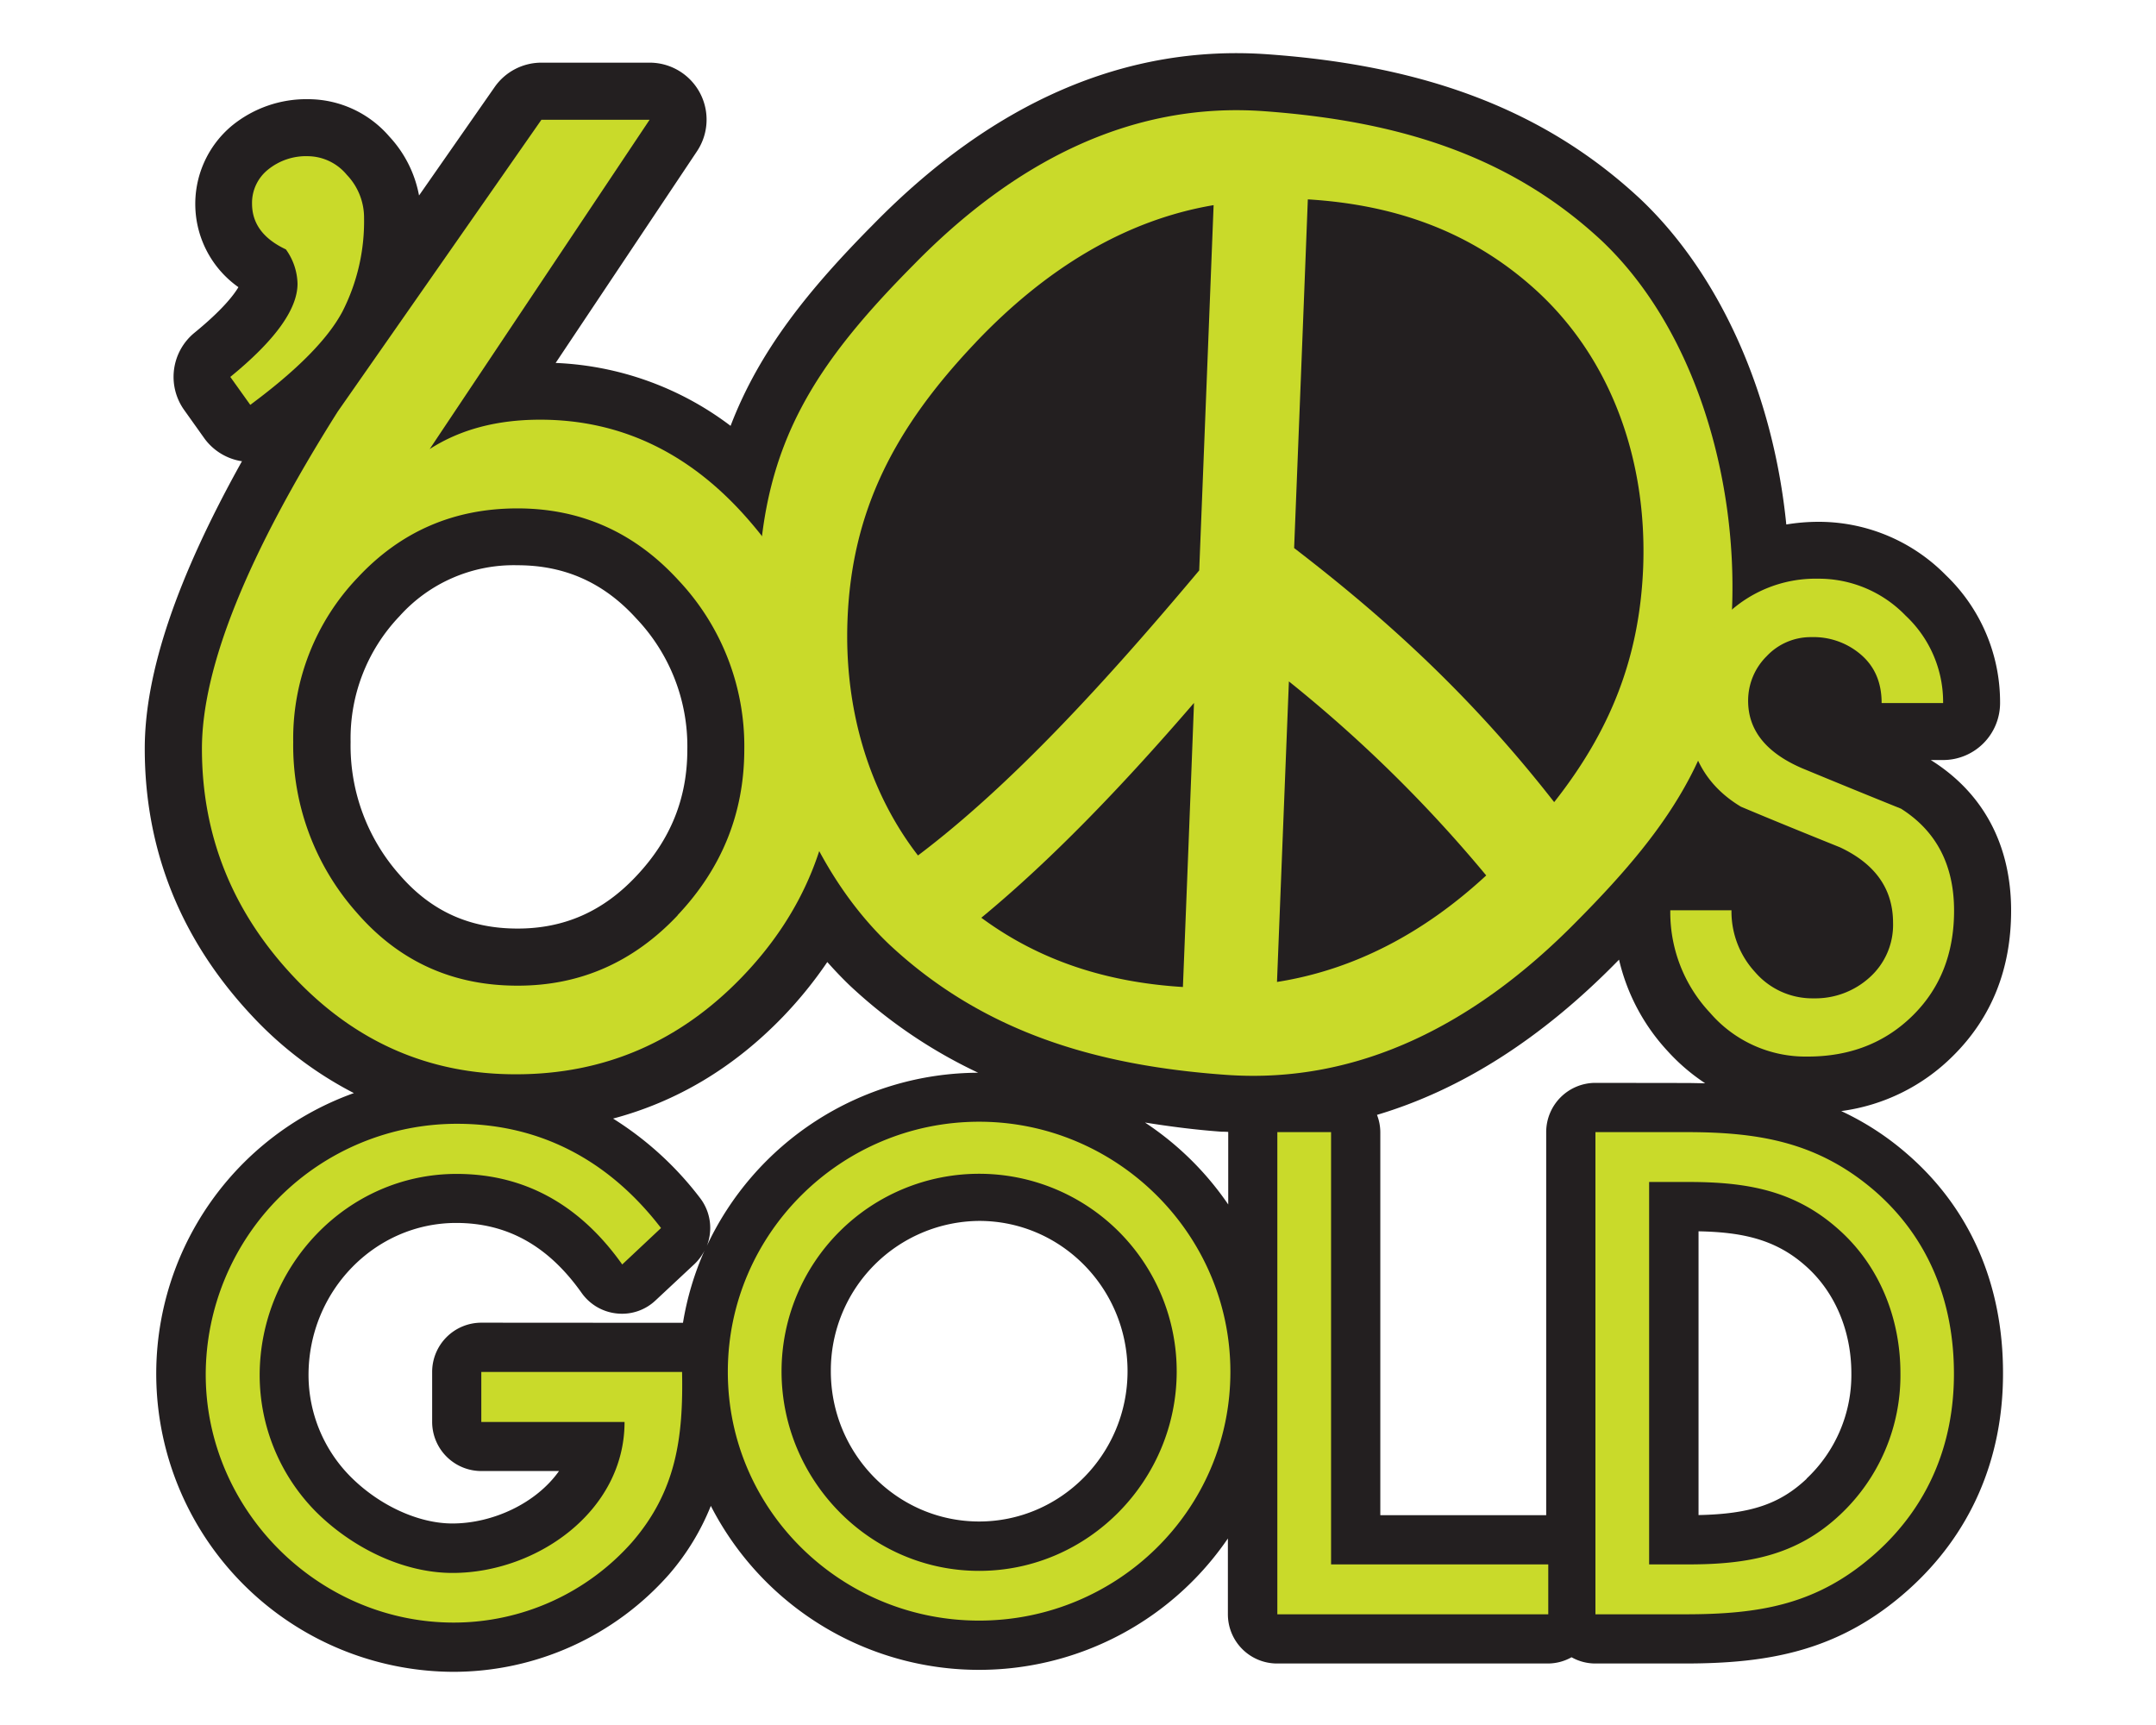
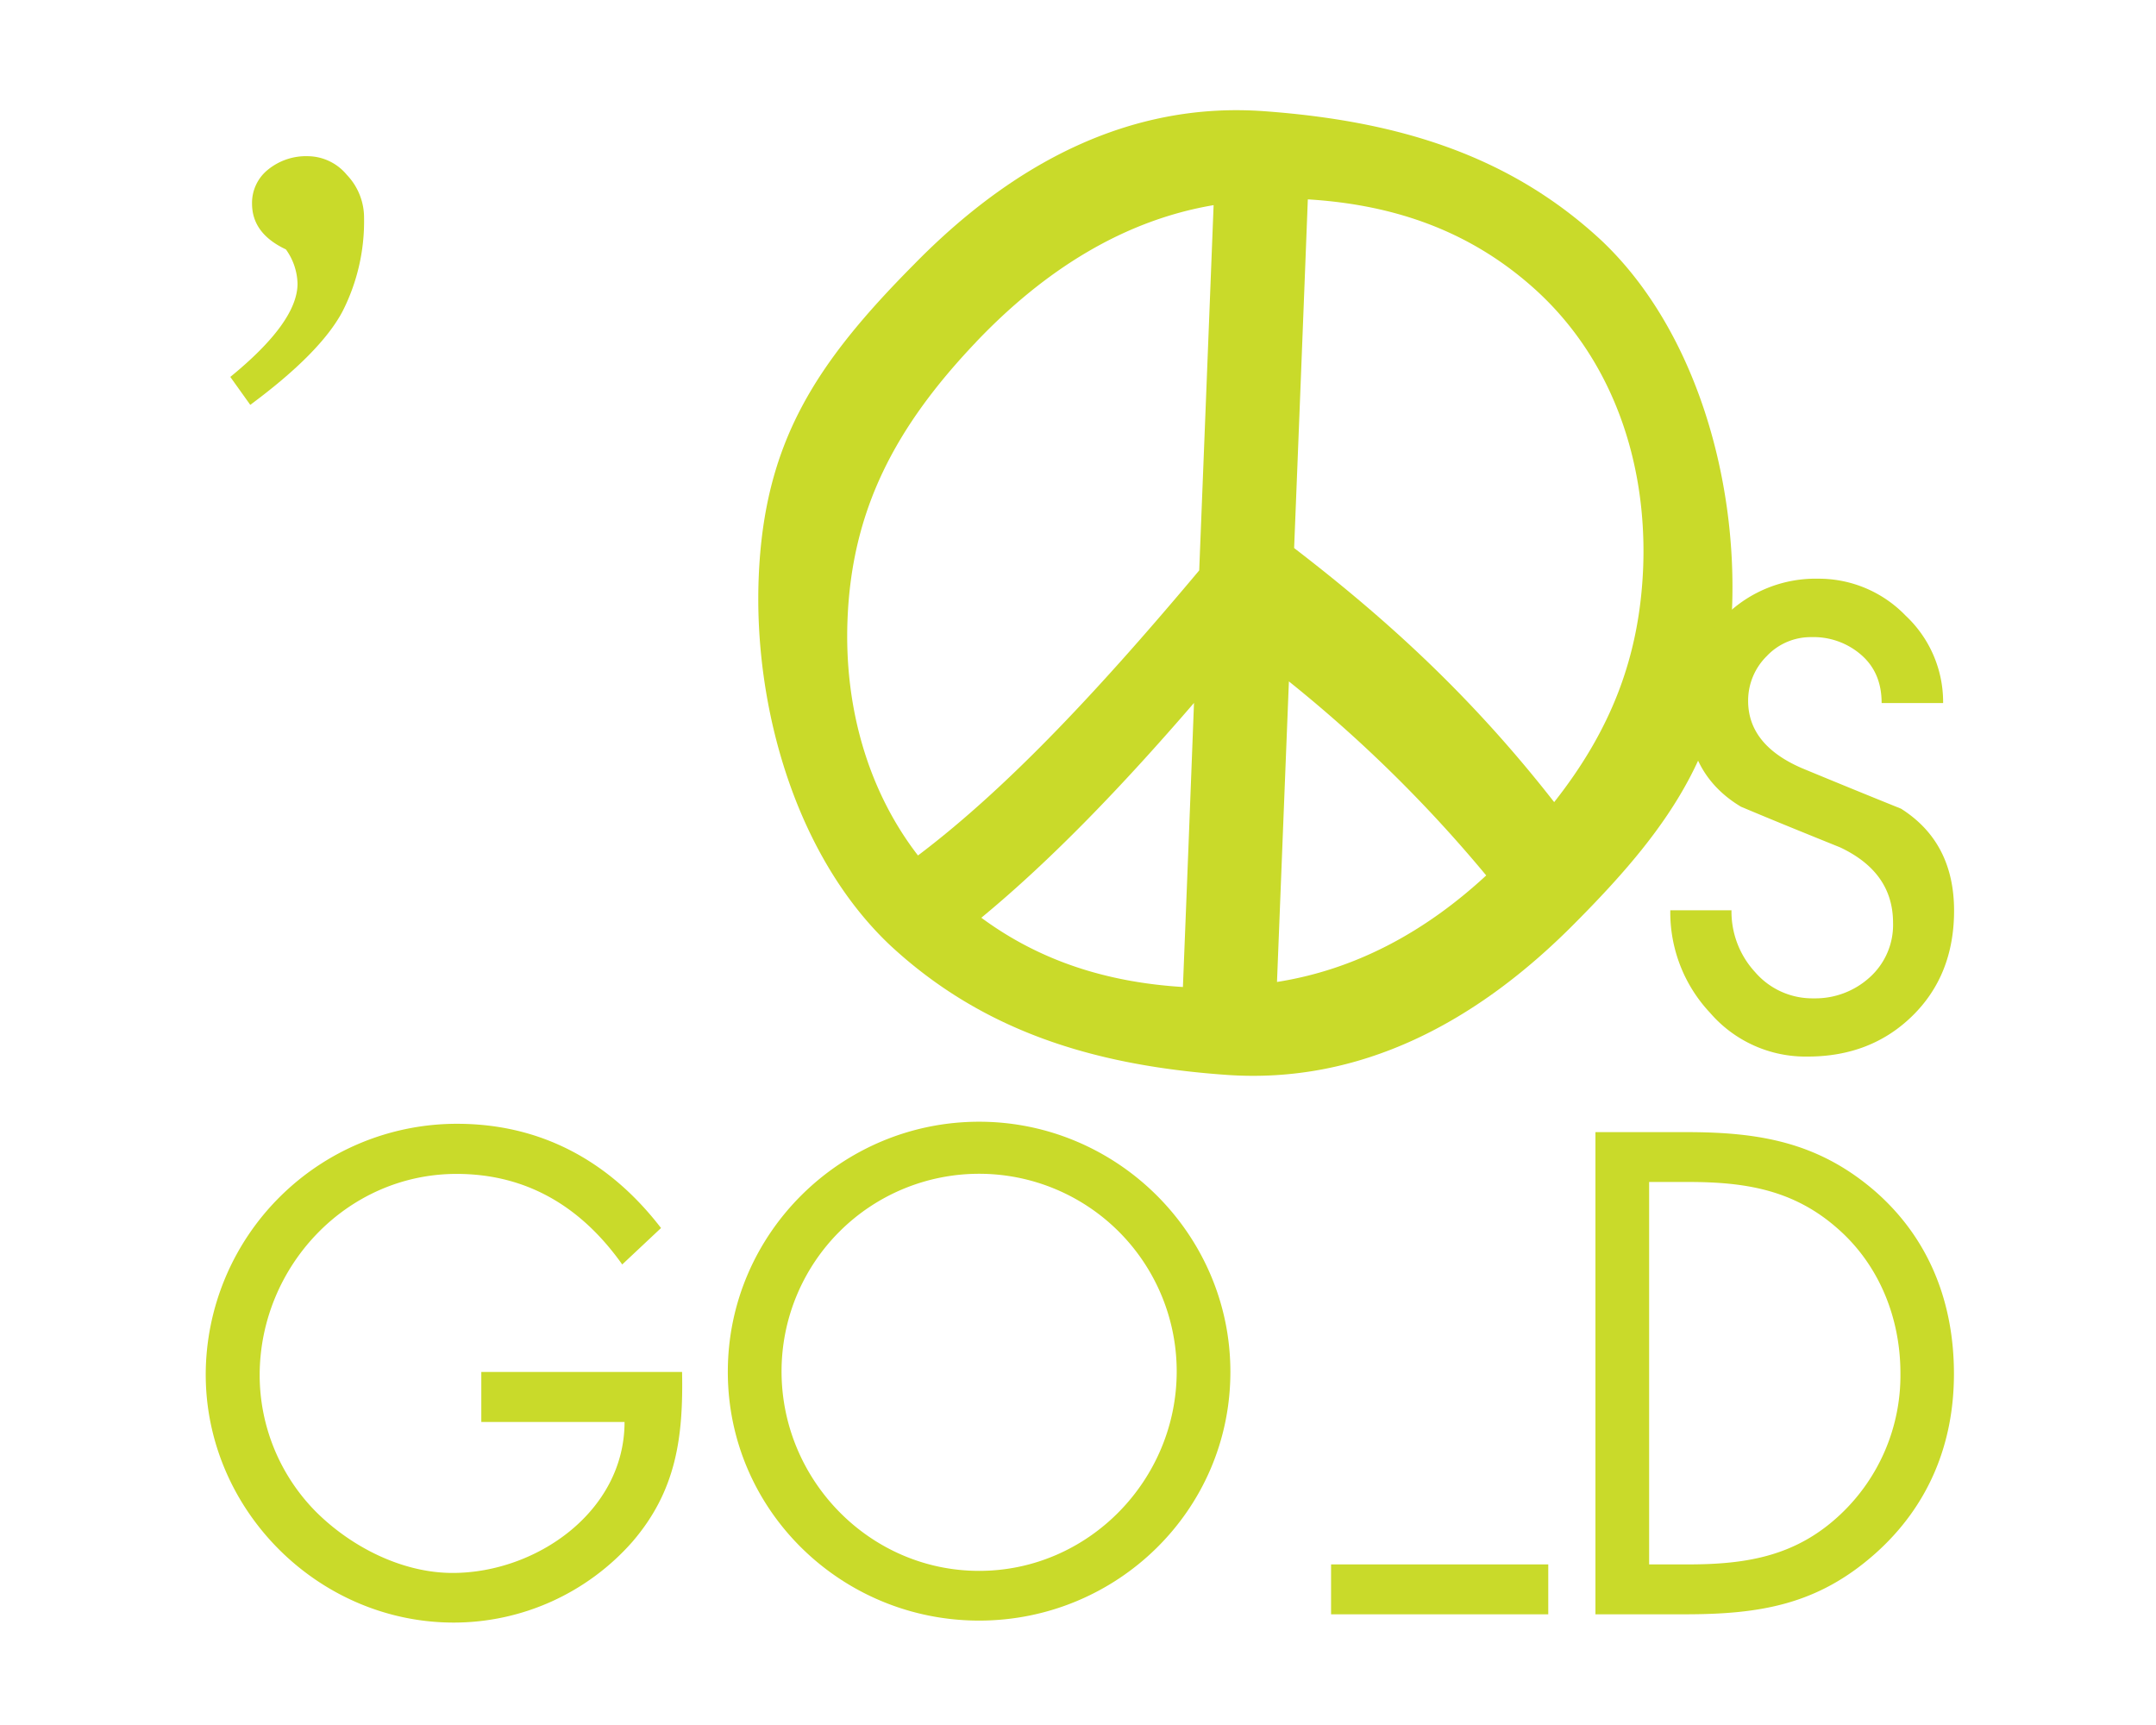
<svg xmlns="http://www.w3.org/2000/svg" viewBox="0 0 500 400">
  <defs>
    <style>.cls-1{fill:#231f20;}.cls-2{fill:#c9da2a;}</style>
  </defs>
  <title>60sGold-126-500x400-P</title>
  <g id="LOGO">
-     <path class="cls-1" d="M442,267.33A64.78,64.78,0,0,0,427,257.64a45,45,0,0,0,25.89-12.76c9-8.89,13.51-20.22,13.51-33.7,0-15.18-6.39-27.22-18.47-34.84l-.17-.1h2.87A13.22,13.22,0,0,0,463.84,163a40.78,40.78,0,0,0-12.59-29.64A41.34,41.34,0,0,0,421.62,121a45.78,45.78,0,0,0-7.36.62c-3-30-15.17-57.75-33.79-75.42C358.73,25.91,331.26,15.24,294,12.59,261.27,10.26,230.46,23.52,202.56,52c-15.23,15.35-26.51,29.43-33.13,46.75a72,72,0,0,0-40.57-14.59l32.77-49.07a13.21,13.21,0,0,0-11-20.56H125.56a13.22,13.22,0,0,0-10.84,5.65L97.18,45.33a27.39,27.39,0,0,0-6.91-13.69A24.89,24.89,0,0,0,71.57,23a27.29,27.29,0,0,0-17.85,6.2,23.62,23.62,0,0,0,1.57,37.39c-1,1.7-3.59,5.18-10.19,10.57a13.22,13.22,0,0,0-2.39,17.91l4.62,6.49A13.23,13.23,0,0,0,56,106.94h.12c-15.06,27-22.55,49-22.55,66.66,0,23.54,8.38,44.39,24.91,62a86.26,86.26,0,0,0,23.59,17.87,69.12,69.12,0,0,0,23.13,134.2,66.76,66.76,0,0,0,50-22.64,56.11,56.11,0,0,0,9.65-15.84,69.89,69.89,0,0,0,119.91,7.56v17.58a11.41,11.41,0,0,0,11.41,11.41h62.83a11.23,11.23,0,0,0,5.46-1.45,11.23,11.23,0,0,0,5.46,1.45h20.76c19.61,0,35.93-2.88,51.78-17,14.43-12.86,22.06-30.22,22.06-50.19C464.58,297.73,456.8,280,442,267.33ZM92.64,142.9A35.55,35.55,0,0,1,120,131.07c10.93,0,20,4,27.58,12.36a43,43,0,0,1,11.82,30.37c0,11.31-3.87,20.91-11.83,29.34l0,0c-7.69,8.2-16.7,12.18-27.54,12.18-11.13,0-20.06-4.05-27.31-12.41a45.12,45.12,0,0,1-11.41-30.88A41,41,0,0,1,92.64,142.9Zm19,163.81a11.42,11.42,0,0,0-11.42,11.42V329.7a11.41,11.41,0,0,0,11.42,11.41h18c-5.3,7.5-15.38,12.16-24.73,12.16-7.87,0-16.94-4.17-23.58-10.82a33.5,33.5,0,0,1-9.78-23.59c0-19.45,15.37-35.28,34.25-35.28,11.84,0,21.36,5.31,29.09,16.23a11.41,11.41,0,0,0,8.16,4.76,11.28,11.28,0,0,0,8.95-3l9.05-8.45a11.54,11.54,0,0,0,2.34-3.14,68.39,68.39,0,0,0-5,16.76l-.22,0Zm52.08-17.32a11.4,11.4,0,0,0-1.36-11.58,76.09,76.09,0,0,0-20.18-18.43c14.7-3.91,27.9-11.72,39.34-23.56a96.6,96.6,0,0,0,10.34-12.74c1.71,1.92,3.49,3.8,5.37,5.59l.09.08a115.18,115.18,0,0,0,29.53,20A69.74,69.74,0,0,0,163.7,289.39Zm63.37,63.42c-19,0-34.41-15.64-34.41-34.85a34.67,34.67,0,0,1,34.41-34.85c19,0,34.4,15.63,34.4,34.85S246,352.81,227.07,352.81Zm38.47-92.51c5.71.91,11.57,1.68,17.8,2.13.5,0,1,0,1.48.05V279.3A70.16,70.16,0,0,0,265.54,260.3ZM370,251.1a11.42,11.42,0,0,0-11.42,11.42v88.83H320.11V262.52a11.24,11.24,0,0,0-.77-4c19.51-5.81,38.12-17.65,55.6-35.45l.53-.54a46.74,46.74,0,0,0,11.31,21.24,45.44,45.44,0,0,0,8.67,7.42c-1.48,0-2.95-.06-4.42-.06Zm49,91.79c-6.23,5.87-13,8.18-25.09,8.43v-65.8c10,.2,17.81,1.79,24.8,8,6.76,5.94,10.64,15,10.64,24.93A33,33,0,0,1,418.94,342.89Z" />
    <path class="cls-2" d="M79.43,72.22a46,46,0,0,0,5-21.58,14.36,14.36,0,0,0-4-10.1,11.86,11.86,0,0,0-8.92-4.32,14,14,0,0,0-9.34,3.1,9.88,9.88,0,0,0-3.72,7.89c0,4.64,2.62,8.16,7.85,10.62a14.14,14.14,0,0,1,2.7,7.94q0,8.91-15.59,21.63l4.63,6.48Q74.36,81.79,79.43,72.22Z" />
    <path class="cls-2" d="M206.31,219.08c21.69,20.2,47.74,28,78,30.16,31,2.22,58.13-12,81.27-35.52,23.07-23.22,34.87-41.41,36.1-72.6,1.2-30.39-8.61-64.79-30.21-85.28C349.87,35.73,323.68,28,293.08,25.78c-31-2.23-58.09,12-81.13,35.55-23,23.18-34.76,41.4-36,72.62C174.76,164.09,184.63,198.51,206.31,219.08Zm20-139.72c16.08-16.91,34.49-28.31,55.14-31.79q-1.69,43.17-3.34,84.7c-21.9,26.1-43.72,49.89-65.22,66.1-11.72-15.17-17.14-34.66-16.34-54.71C197.54,118.43,207.42,99.23,226.32,79.36ZM276.9,163q-1.27,33.48-2.57,65.87c-17.52-1.08-33.11-6-46.75-16.06C243.89,199.36,260.36,182.19,276.9,163Zm22-5a317.31,317.31,0,0,1,45.77,45c-14.36,13.28-30.54,21.87-48.52,24.7Q297.55,192.23,298.91,158Zm1.22-30.88q1.65-41.28,3.18-80.89c20.3,1.24,38,7.46,53,21.13C373.87,83.44,382,107,381.07,131.56c-.84,21.08-7.68,38-20.64,54.44C340.56,160.54,320.38,142.66,300.13,127.09Z" />
-     <path class="cls-2" d="M174.18,121.23q-20.37-23.91-48.92-23.91c-9.93,0-18.48,2.23-25.61,6.81l51-76.36H125.56Q101.95,61.63,78.33,95.43q-31.48,49.88-31.5,78.18,0,30.31,21.31,52.93t51.55,22.57q30.59,0,52.3-22.46t21.7-53.46Q193.69,144,174.18,121.23Zm-17,91Q141.74,228.6,120,228.56q-22.58,0-37.28-16.95A58.34,58.34,0,0,1,68,172.05a54,54,0,0,1,15-38.16q14.94-16,37-16t37.31,16.63a56.11,56.11,0,0,1,15.3,39.31Q172.57,195.88,157.14,212.22Z" />
    <path class="cls-2" d="M440.87,187.52q-11.47-4.62-23-9.4-12.47-5.4-12.46-15.62a14.5,14.5,0,0,1,4.32-10.36,14,14,0,0,1,10.31-4.4,16.83,16.83,0,0,1,11.6,4.12c3.17,2.76,4.73,6.46,4.73,11.16h14.26a27.44,27.44,0,0,0-8.69-20.26,28,28,0,0,0-20.31-8.57,29.8,29.8,0,0,0-21.5,8.57A28.38,28.38,0,0,0,391.28,164q0,15.58,12.46,23.06c7.68,3.24,15.35,6.34,23,9.43,8.19,3.86,12.28,9.67,12.28,17.51a16.35,16.35,0,0,1-5.38,12.6,18.74,18.74,0,0,1-13.06,4.9,17.53,17.53,0,0,1-13.57-6.1,20.7,20.7,0,0,1-5.46-14.32H387.36a34,34,0,0,0,9.23,23.78A29.23,29.23,0,0,0,419.22,245c9.83,0,17.95-3.19,24.36-9.51s9.59-14.44,9.59-24.32C453.17,200.52,449,192.67,440.87,187.52Z" />
    <path class="cls-2" d="M158.18,318.13c.3,15.12-1.33,27.58-11.57,39.44a55.24,55.24,0,0,1-41.37,18.68c-31.43,0-57.53-26.09-57.53-57.53A58.26,58.26,0,0,1,106,260.59c19.58,0,35.44,8.75,47.3,24.17l-9,8.45c-9.34-13.19-21.94-21-38.41-21-25.5,0-45.67,21.5-45.67,46.71a45.06,45.06,0,0,0,13,31.58c8.16,8.16,20,14.24,31.74,14.24,19.42,0,39.88-14.24,39.88-35H111.62V318.13Z" />
-     <path class="cls-2" d="M308.69,362.76h50.37v11.57H296.23V262.52h12.46Z" />
+     <path class="cls-2" d="M308.69,362.76h50.37v11.57H296.23h12.46Z" />
    <path class="cls-2" d="M370,262.52h21c16.76,0,30.4,2.22,43.6,13.49,12.75,11,18.54,25.95,18.54,42.56,0,16.31-5.93,30.7-18.24,41.67-13.35,11.86-26.69,14.09-44.19,14.09H370Zm21.5,100.24c13.64,0,25.06-1.93,35.29-11.57a44.28,44.28,0,0,0,13.94-32.77c0-12.75-4.89-25.06-14.53-33.51-10.23-9.05-21.5-10.83-34.7-10.83h-9.05v88.68Z" />
    <path class="cls-2" d="M285.34,318.11c0,32.18-26.39,57.68-58.27,57.68s-58.28-25.5-58.28-57.68,26.4-58,58.28-58S285.34,286.08,285.34,318.11ZM181.25,318c0,25.21,20.46,46.26,45.82,46.26s45.82-21.05,45.82-46.26a45.82,45.82,0,1,0-91.64,0Z" />
  </g>
</svg>